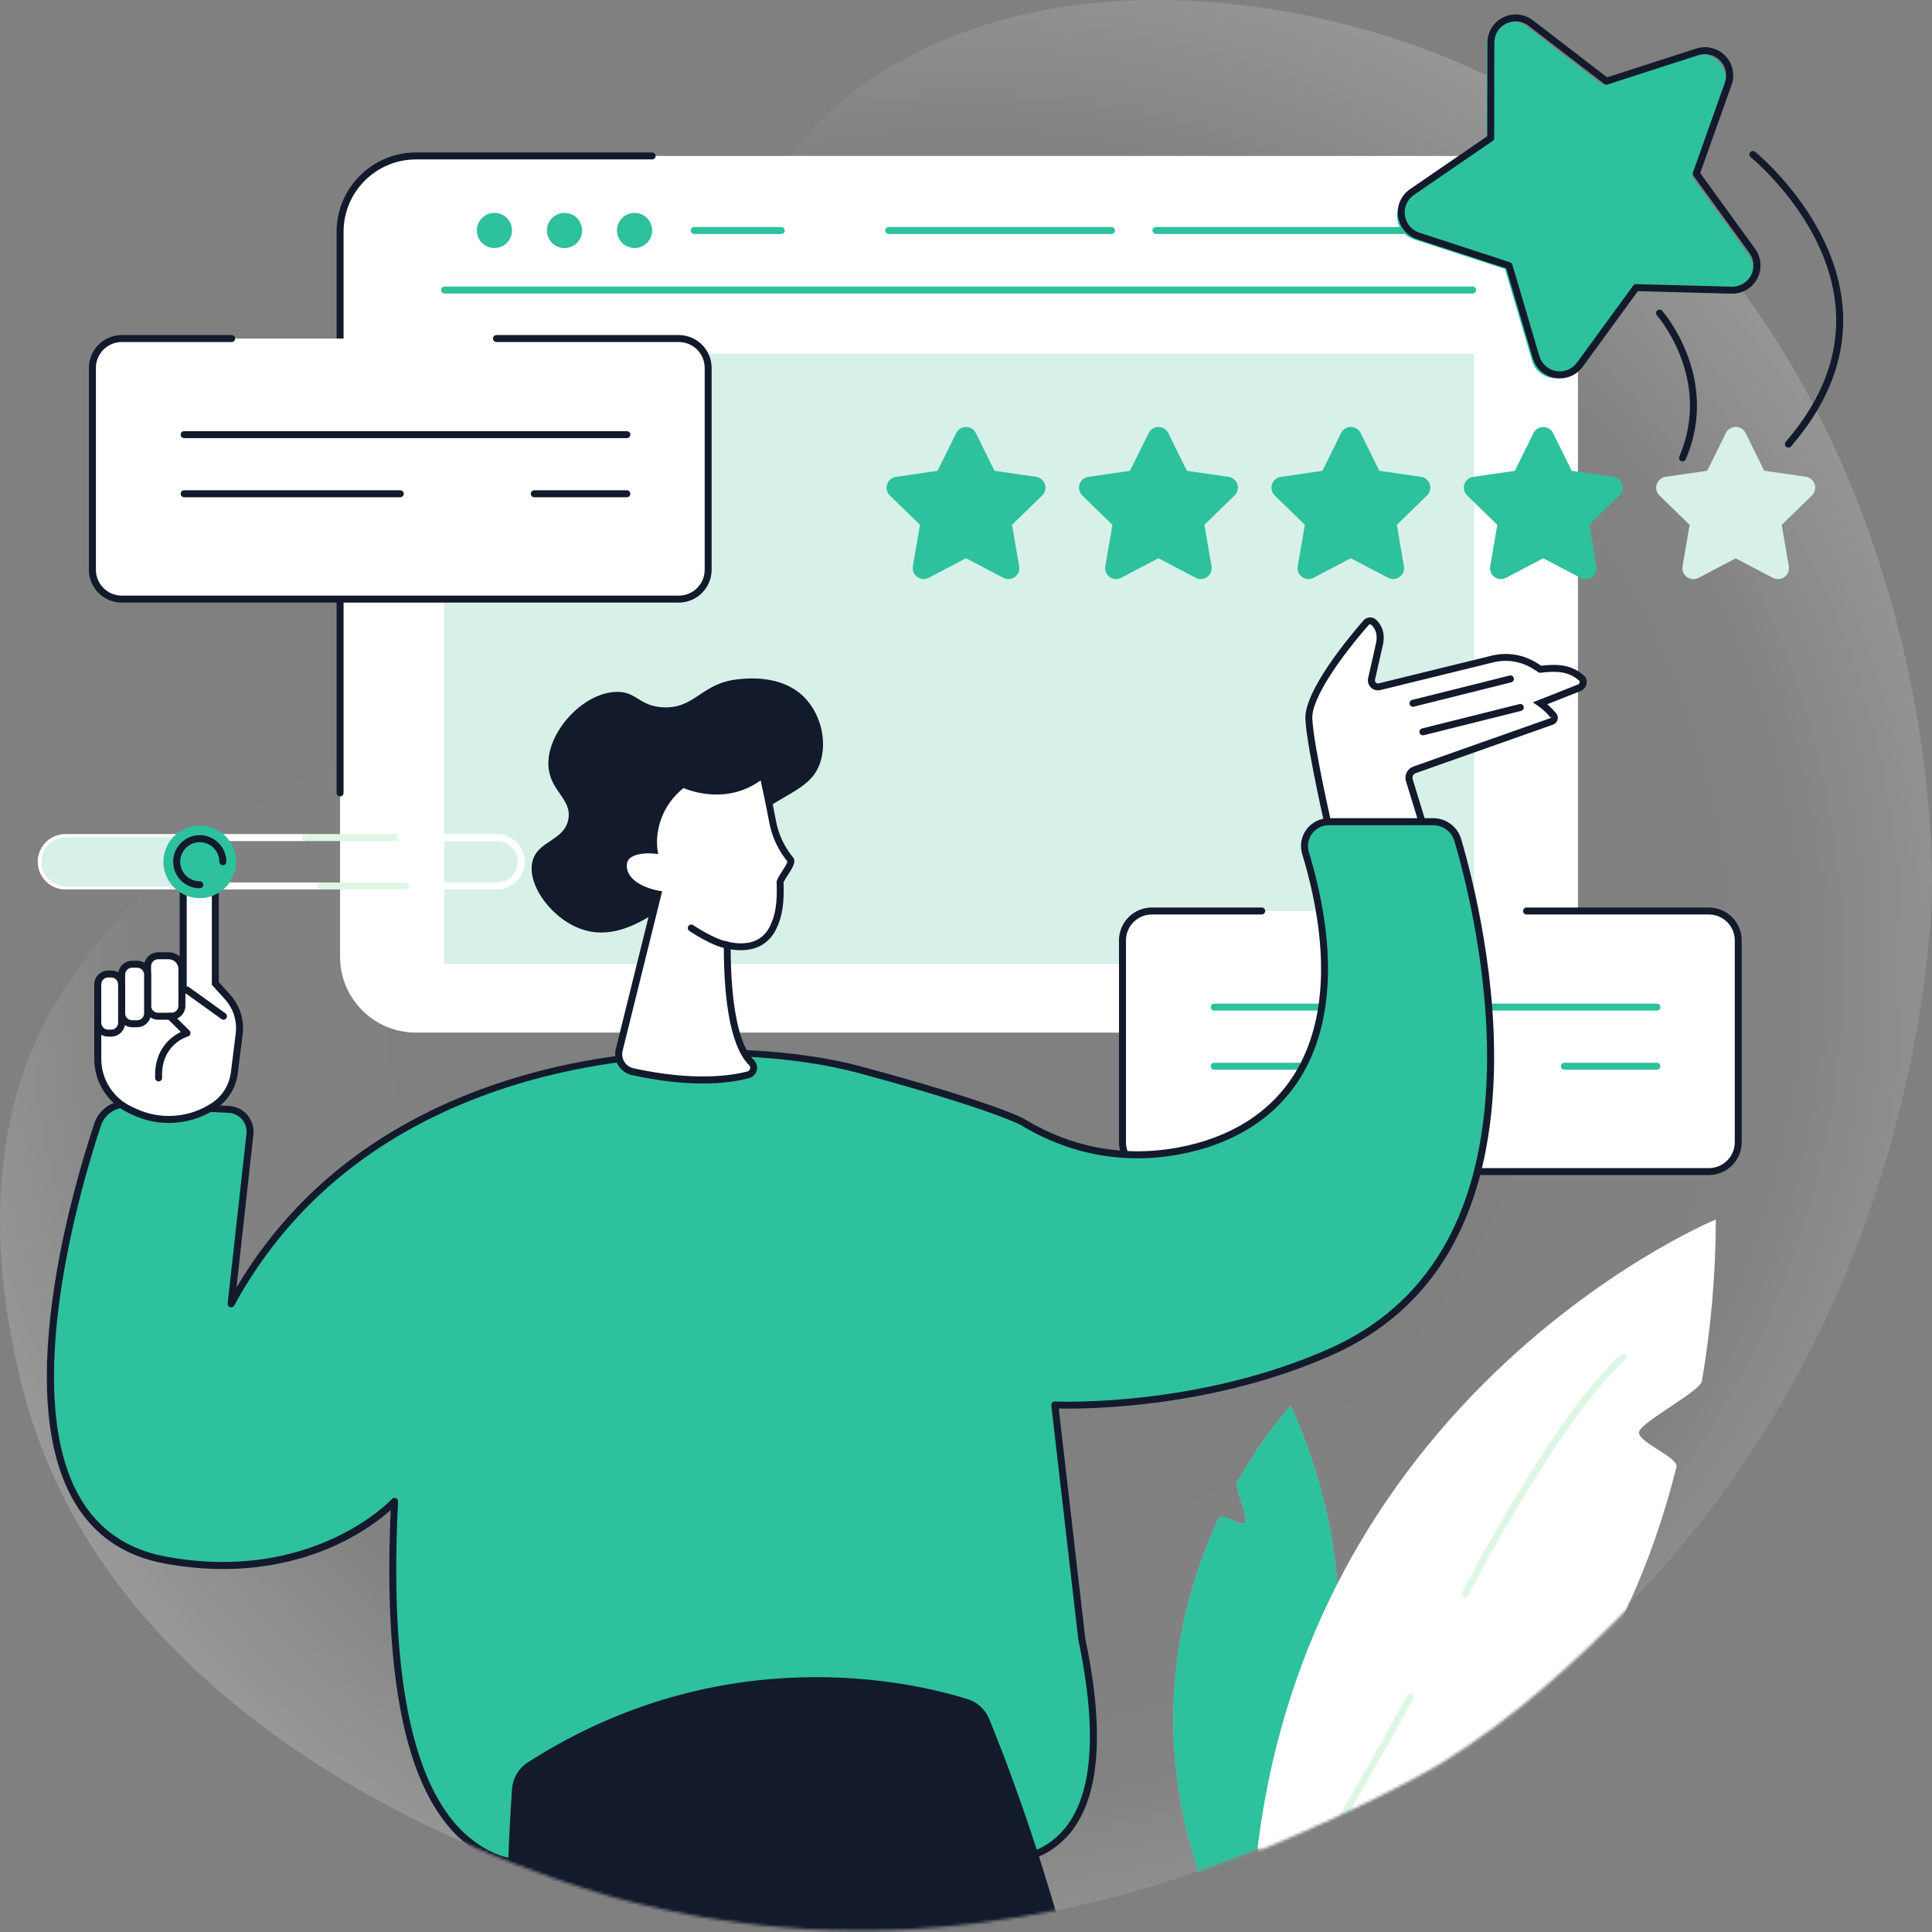
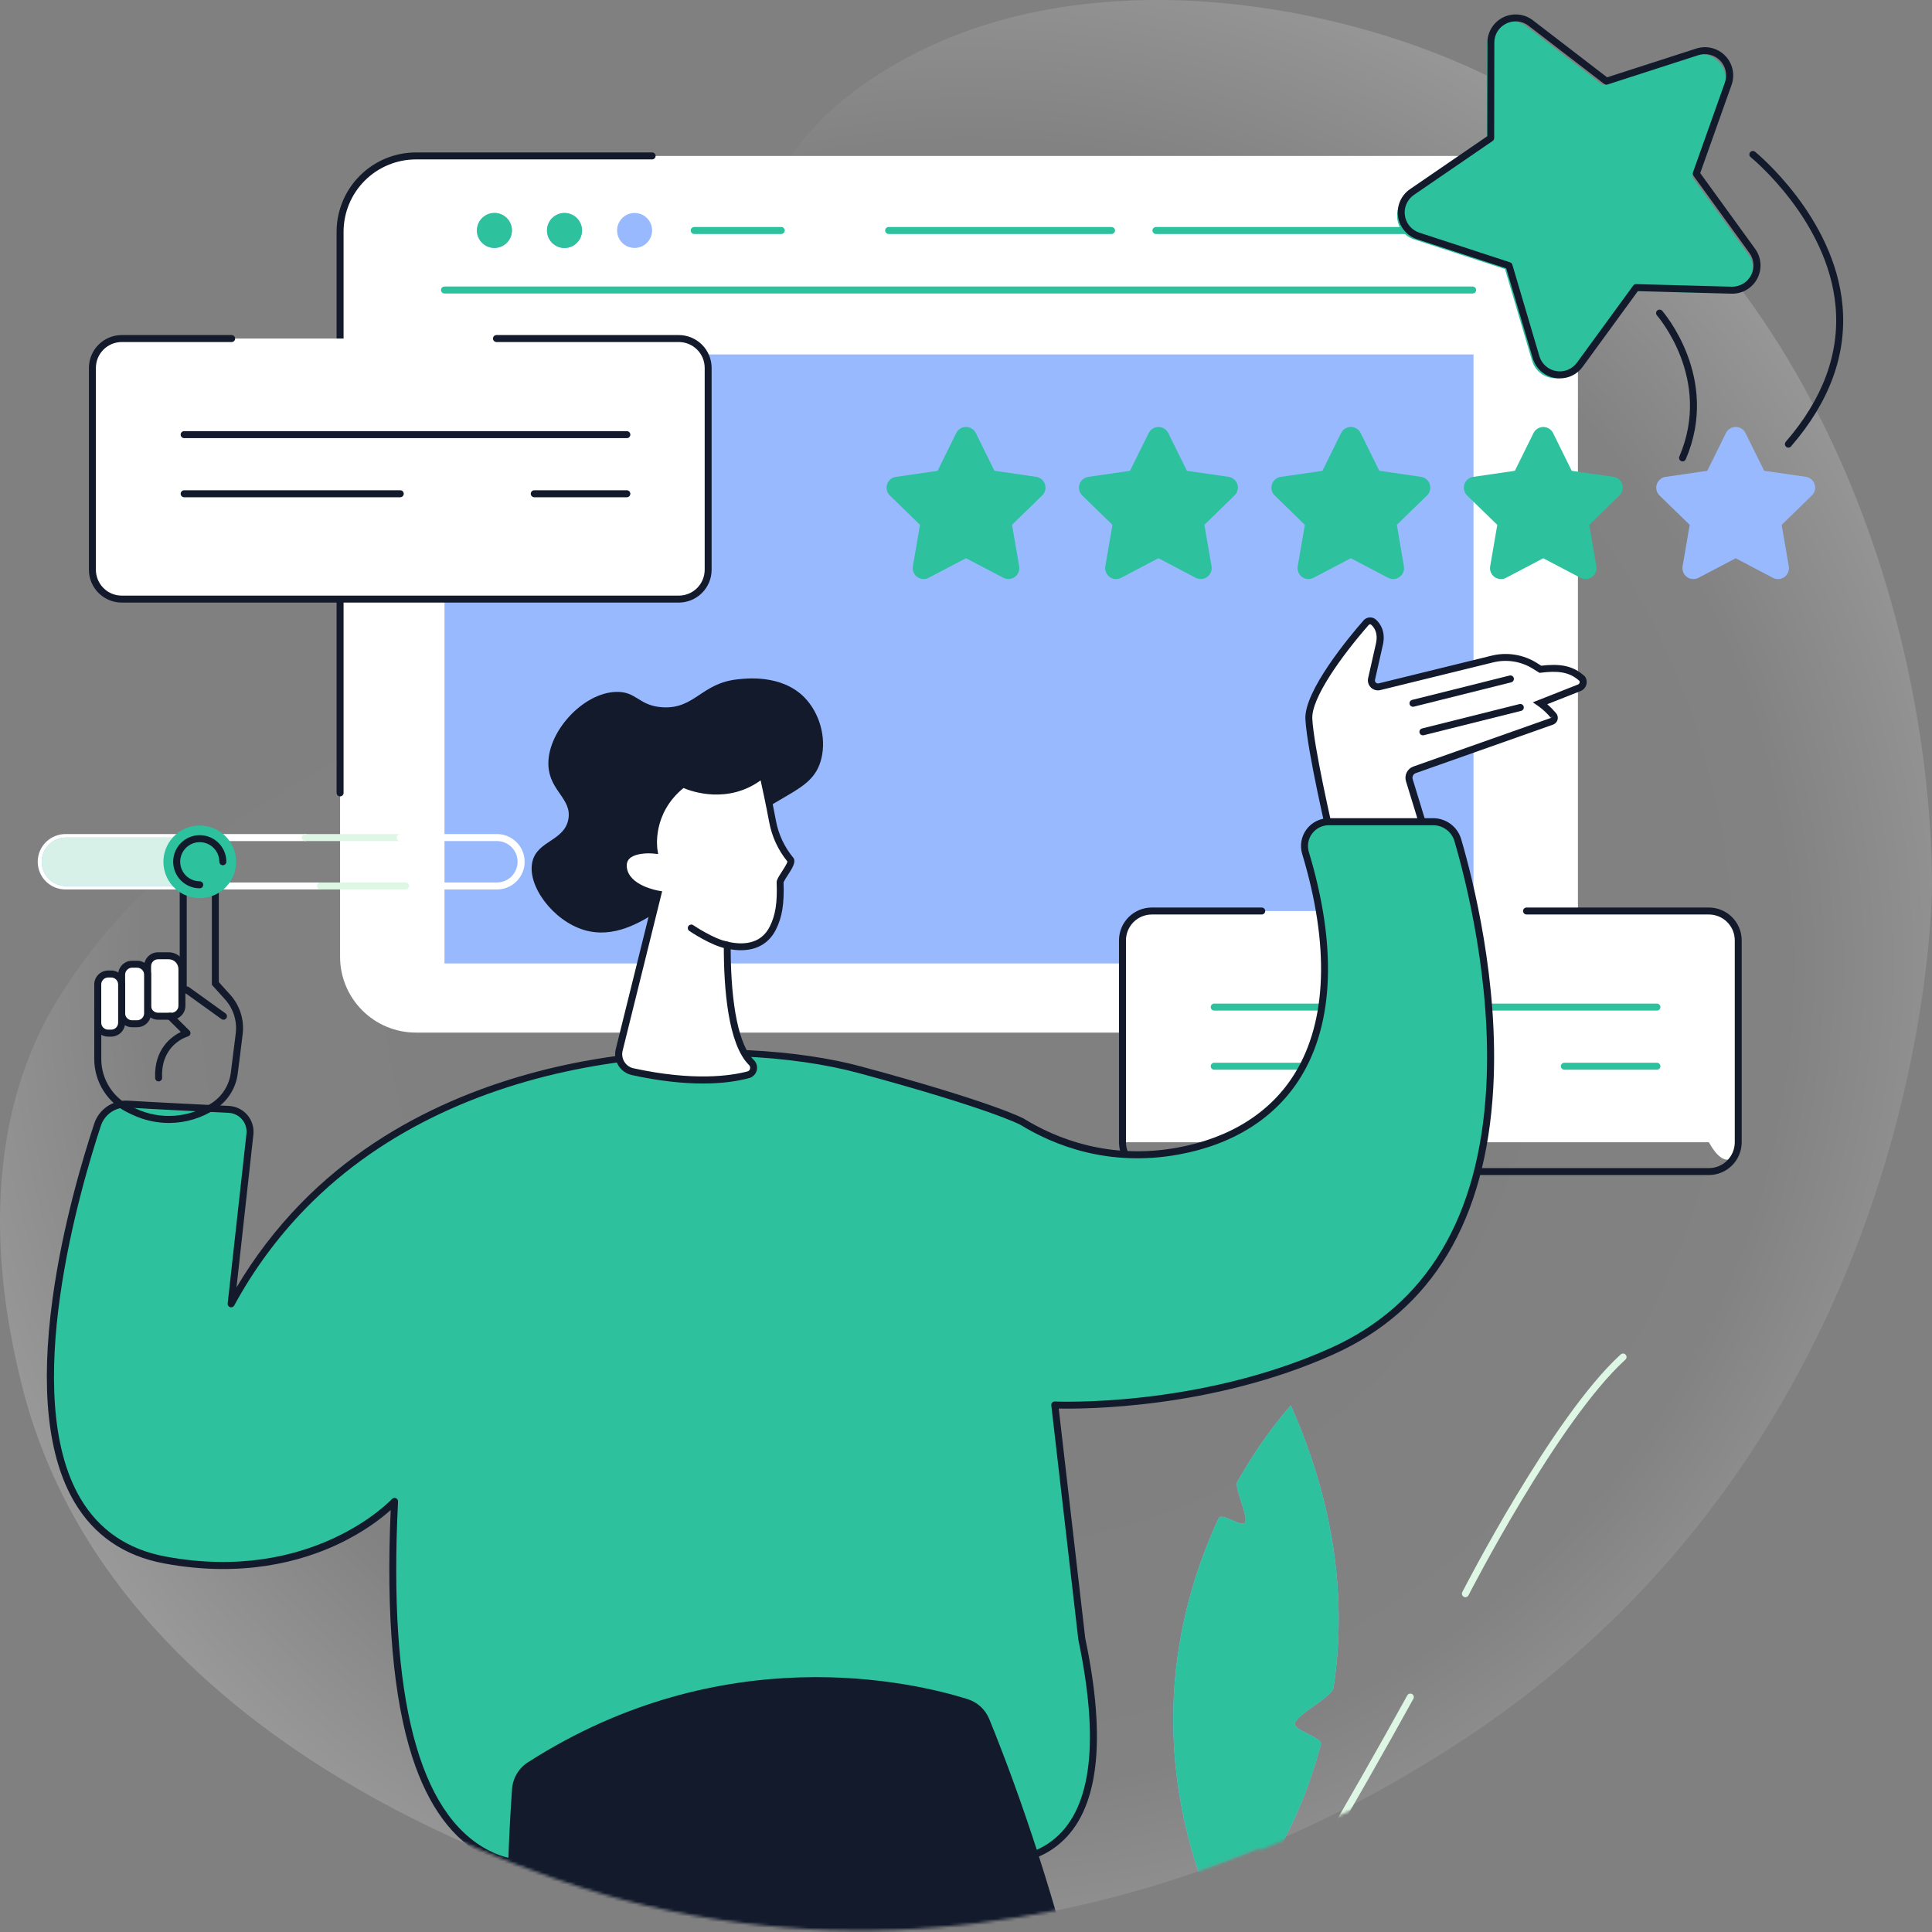
<svg xmlns="http://www.w3.org/2000/svg" width="669" height="669" viewBox="0 0 669 669" fill="none">
  <rect x="0" y="0" width="669" height="669" fill="#808080" stroke="none" />
  <path opacity="0.8" d="M669.006 305.722C668.411 211.4 625.082 75.141 507.971 22.947C452.47 -1.789 364.736 -14.599 302.187 27.061C243.781 65.96 269.092 111.219 204.643 188.913C130.444 278.387 70.753 266.304 20.994 344.461C-11.885 396.076 2.626 458.547 6.787 476.463C37.263 607.812 197.278 652.969 215.234 657.74C357.714 695.607 474.986 622.381 499.097 607.323C666.807 502.59 669.061 314.352 669.006 305.722Z" fill="url(#paint0_radial_3622_267)" />
  <path d="M520.129 53.994H144.027C129.52 53.994 117.76 65.745 117.76 80.241V331.312C117.76 345.808 129.52 357.559 144.027 357.559H520.129C534.636 357.559 546.397 345.808 546.397 331.312V80.241C546.397 65.745 534.636 53.994 520.129 53.994Z" fill="white" />
  <path d="M117.76 275.773C117.439 275.773 117.132 275.646 116.905 275.419C116.678 275.193 116.551 274.885 116.551 274.565V80.237C116.56 72.959 119.459 65.982 124.609 60.836C129.76 55.689 136.743 52.794 144.027 52.786H225.811C226.131 52.786 226.439 52.913 226.666 53.14C226.893 53.366 227.02 53.673 227.02 53.994C227.02 54.314 226.893 54.622 226.666 54.848C226.439 55.075 226.131 55.202 225.811 55.202H144.027C137.384 55.21 131.015 57.85 126.317 62.544C121.62 67.239 118.977 73.603 118.969 80.241V274.568C118.968 274.888 118.84 275.195 118.614 275.42C118.387 275.646 118.08 275.773 117.76 275.773Z" fill="#121A2C" />
  <path d="M509.937 101.633H153.917C153.597 101.633 153.289 101.506 153.062 101.279C152.835 101.052 152.708 100.745 152.708 100.425C152.708 100.104 152.835 99.797 153.062 99.57C153.289 99.344 153.597 99.216 153.917 99.216H509.937C510.258 99.216 510.565 99.344 510.792 99.57C511.019 99.797 511.146 100.104 511.146 100.425C511.146 100.745 511.019 101.052 510.792 101.279C510.565 101.506 510.258 101.633 509.937 101.633Z" fill="#2DC19D" />
  <path d="M177.273 79.799C177.273 80.999 176.917 82.171 176.25 83.168C175.583 84.166 174.635 84.943 173.526 85.402C172.417 85.86 171.197 85.98 170.02 85.746C168.842 85.512 167.761 84.934 166.913 84.086C166.064 83.237 165.487 82.156 165.253 80.98C165.019 79.804 165.14 78.584 165.6 77.476C166.06 76.368 166.838 75.422 167.836 74.756C168.835 74.09 170.008 73.735 171.209 73.736C172.005 73.736 172.794 73.893 173.53 74.198C174.266 74.502 174.935 74.949 175.498 75.512C176.061 76.075 176.508 76.744 176.812 77.479C177.117 78.215 177.274 79.003 177.273 79.799Z" fill="#99B9FF" />
  <path d="M177.273 79.799C177.273 80.999 176.917 82.171 176.25 83.168C175.583 84.166 174.635 84.943 173.526 85.402C172.417 85.86 171.197 85.98 170.02 85.746C168.842 85.512 167.761 84.934 166.913 84.086C166.064 83.237 165.487 82.156 165.253 80.98C165.019 79.804 165.14 78.584 165.6 77.476C166.06 76.368 166.838 75.422 167.836 74.756C168.835 74.09 170.008 73.735 171.209 73.736C172.005 73.736 172.794 73.893 173.53 74.198C174.266 74.502 174.935 74.949 175.498 75.512C176.061 76.075 176.508 76.744 176.812 77.479C177.117 78.215 177.274 79.003 177.273 79.799Z" fill="#2DC19D" />
  <path d="M195.473 85.877C198.825 85.877 201.542 83.163 201.542 79.814C201.542 76.465 198.825 73.751 195.473 73.751C192.122 73.751 189.405 76.465 189.405 79.814C189.405 83.163 192.122 85.877 195.473 85.877Z" fill="#99B9FF" />
  <path d="M195.473 85.877C198.825 85.877 201.542 83.163 201.542 79.814C201.542 76.465 198.825 73.751 195.473 73.751C192.122 73.751 189.405 76.465 189.405 79.814C189.405 83.163 192.122 85.877 195.473 85.877Z" fill="#2DC19D" />
  <path d="M225.807 79.799C225.807 80.999 225.451 82.171 224.784 83.168C224.117 84.166 223.169 84.943 222.06 85.402C220.951 85.86 219.731 85.98 218.554 85.746C217.377 85.512 216.295 84.934 215.447 84.086C214.598 83.237 214.021 82.156 213.787 80.98C213.553 79.804 213.674 78.584 214.134 77.476C214.594 76.368 215.372 75.422 216.37 74.756C217.369 74.09 218.542 73.735 219.743 73.736C220.539 73.736 221.328 73.893 222.064 74.198C222.8 74.502 223.469 74.949 224.032 75.512C224.595 76.075 225.042 76.744 225.347 77.479C225.651 78.215 225.808 79.003 225.807 79.799Z" fill="#99B9FF" />
-   <path d="M225.807 79.799C225.807 80.999 225.451 82.171 224.784 83.168C224.117 84.166 223.169 84.943 222.06 85.402C220.951 85.86 219.731 85.98 218.554 85.746C217.377 85.512 216.295 84.934 215.447 84.086C214.598 83.237 214.021 82.156 213.787 80.98C213.553 79.804 213.674 78.584 214.134 77.476C214.594 76.368 215.372 75.422 216.37 74.756C217.369 74.09 218.542 73.735 219.743 73.736C220.539 73.736 221.328 73.893 222.064 74.198C222.8 74.502 223.469 74.949 224.032 75.512C224.595 76.075 225.042 76.744 225.347 77.479C225.651 78.215 225.808 79.003 225.807 79.799Z" fill="#2DC19D" />
  <path d="M510.241 81.023H400.276C399.955 81.023 399.647 80.895 399.421 80.669C399.194 80.442 399.066 80.135 399.066 79.814C399.066 79.494 399.194 79.186 399.421 78.96C399.647 78.733 399.955 78.606 400.276 78.606H510.241C510.561 78.606 510.869 78.733 511.096 78.96C511.323 79.186 511.45 79.494 511.45 79.814C511.45 80.135 511.323 80.442 511.096 80.669C510.869 80.895 510.561 81.023 510.241 81.023Z" fill="#2DC19D" />
  <path d="M384.891 81.023H307.711C307.391 81.023 307.083 80.895 306.856 80.669C306.629 80.442 306.502 80.135 306.502 79.814C306.502 79.494 306.629 79.186 306.856 78.96C307.083 78.733 307.391 78.606 307.711 78.606H384.891C385.212 78.606 385.52 78.733 385.746 78.96C385.973 79.186 386.101 79.494 386.101 79.814C386.101 80.135 385.973 80.442 385.746 80.669C385.52 80.895 385.212 81.023 384.891 81.023Z" fill="#2DC19D" />
  <path d="M270.502 81.023H240.388C240.067 81.023 239.76 80.895 239.533 80.669C239.306 80.442 239.179 80.135 239.179 79.814C239.179 79.494 239.306 79.186 239.533 78.96C239.76 78.733 240.067 78.606 240.388 78.606H270.521C270.841 78.606 271.149 78.733 271.376 78.96C271.602 79.186 271.73 79.494 271.73 79.814C271.73 80.135 271.602 80.442 271.376 80.669C271.149 80.895 270.841 81.023 270.521 81.023H270.502Z" fill="#2DC19D" />
  <path d="M510.24 122.729H153.917V333.615H510.24V122.729Z" fill="#99B9FF" />
-   <path d="M510.24 122.729H153.917V333.615H510.24V122.729Z" fill="#D7F1E9" />
-   <path d="M591.728 315.458H398.851C393.236 315.458 388.684 320.006 388.684 325.617V395.531C388.684 401.142 393.236 405.691 398.851 405.691H591.728C597.343 405.691 601.895 401.142 601.895 395.531V325.617C601.895 320.006 597.343 315.458 591.728 315.458Z" fill="white" />
+   <path d="M591.728 315.458H398.851C393.236 315.458 388.684 320.006 388.684 325.617V395.531H591.728C597.343 405.691 601.895 401.142 601.895 395.531V325.617C601.895 320.006 597.343 315.458 591.728 315.458Z" fill="white" />
  <path d="M591.727 406.885H398.85C395.834 406.881 392.943 405.682 390.81 403.551C388.677 401.42 387.477 398.531 387.474 395.517V325.617C387.477 322.603 388.677 319.714 390.81 317.583C392.943 315.452 395.834 314.253 398.85 314.25H436.899C437.22 314.25 437.528 314.377 437.754 314.603C437.981 314.83 438.109 315.137 438.109 315.458C438.109 315.778 437.981 316.086 437.754 316.312C437.528 316.539 437.22 316.666 436.899 316.666H398.85C396.475 316.669 394.198 317.613 392.519 319.291C390.84 320.969 389.895 323.244 389.892 325.617V395.532C389.895 397.905 390.84 400.18 392.519 401.858C394.198 403.536 396.475 404.48 398.85 404.483H591.745C594.121 404.481 596.398 403.537 598.078 401.859C599.757 400.181 600.702 397.905 600.703 395.532V325.617C600.702 323.244 599.757 320.968 598.078 319.29C596.398 317.612 594.121 316.668 591.745 316.666H528.605C528.284 316.666 527.977 316.539 527.75 316.312C527.523 316.086 527.396 315.778 527.396 315.458C527.396 315.137 527.523 314.83 527.75 314.603C527.977 314.377 528.284 314.25 528.605 314.25H591.727C594.743 314.253 597.635 315.452 599.767 317.583C601.9 319.714 603.1 322.603 603.104 325.617V395.532C603.096 398.543 601.894 401.428 599.762 403.556C597.63 405.684 594.741 406.881 591.727 406.885Z" fill="#121A2C" />
  <path d="M573.746 349.937H420.456C420.136 349.937 419.828 349.809 419.601 349.583C419.374 349.356 419.247 349.049 419.247 348.728C419.247 348.408 419.374 348.101 419.601 347.874C419.828 347.647 420.136 347.52 420.456 347.52H573.746C574.067 347.52 574.374 347.647 574.601 347.874C574.828 348.101 574.955 348.408 574.955 348.728C574.955 349.049 574.828 349.356 574.601 349.583C574.374 349.809 574.067 349.937 573.746 349.937Z" fill="#2DC19D" />
  <path d="M573.746 370.416H541.696C541.375 370.416 541.067 370.289 540.841 370.062C540.614 369.836 540.486 369.528 540.486 369.208C540.486 368.887 540.614 368.58 540.841 368.353C541.067 368.127 541.375 368 541.696 368H573.746C574.067 368 574.374 368.127 574.601 368.353C574.828 368.58 574.955 368.887 574.955 369.208C574.955 369.528 574.828 369.836 574.601 370.062C574.374 370.289 574.067 370.416 573.746 370.416Z" fill="#2DC19D" />
  <path d="M495.291 370.416H420.456C420.136 370.416 419.828 370.289 419.601 370.062C419.374 369.836 419.247 369.528 419.247 369.208C419.247 368.887 419.374 368.58 419.601 368.353C419.828 368.127 420.136 368 420.456 368H495.291C495.612 368 495.919 368.127 496.146 368.353C496.373 368.58 496.5 368.887 496.5 369.208C496.5 369.528 496.373 369.836 496.146 370.062C495.919 370.289 495.612 370.416 495.291 370.416Z" fill="#2DC19D" />
  <path d="M235.039 117.228H42.162C36.547 117.228 31.995 121.777 31.995 127.387V197.302C31.995 202.913 36.547 207.461 42.162 207.461H235.039C240.655 207.461 245.207 202.913 245.207 197.302V127.387C245.207 121.777 240.655 117.228 235.039 117.228Z" fill="white" />
  <path d="M235.039 208.662H42.162C39.146 208.658 36.254 207.459 34.121 205.328C31.989 203.197 30.789 200.308 30.785 197.294V127.387C30.789 124.373 31.989 121.484 34.121 119.353C36.254 117.222 39.146 116.023 42.162 116.02H80.211C80.532 116.02 80.839 116.147 81.066 116.373C81.293 116.6 81.42 116.907 81.42 117.228C81.42 117.548 81.293 117.856 81.066 118.082C80.839 118.309 80.532 118.436 80.211 118.436H42.162C39.787 118.439 37.51 119.383 35.831 121.061C34.151 122.739 33.207 125.014 33.204 127.387V197.298C33.207 199.671 34.151 201.946 35.831 203.624C37.51 205.302 39.787 206.246 42.162 206.249H235.057C237.432 206.246 239.709 205.302 241.388 203.624C243.067 201.946 244.012 199.671 244.015 197.298V127.387C244.012 125.014 243.067 122.739 241.388 121.061C239.709 119.383 237.432 118.439 235.057 118.436H171.917C171.596 118.436 171.288 118.309 171.062 118.082C170.835 117.856 170.707 117.548 170.707 117.228C170.707 116.907 170.835 116.6 171.062 116.373C171.288 116.147 171.596 116.02 171.917 116.02H235.039C238.055 116.023 240.946 117.222 243.079 119.353C245.212 121.484 246.411 124.373 246.415 127.387V197.298C246.41 200.311 245.21 203.199 243.078 205.33C240.945 207.46 238.054 208.658 235.039 208.662Z" fill="#121A2C" />
  <path d="M217.058 151.714H63.768C63.447 151.714 63.14 151.587 62.913 151.361C62.686 151.134 62.559 150.827 62.559 150.506C62.559 150.186 62.686 149.878 62.913 149.652C63.14 149.425 63.447 149.298 63.768 149.298H217.058C217.378 149.298 217.686 149.425 217.913 149.652C218.139 149.878 218.267 150.186 218.267 150.506C218.267 150.827 218.139 151.134 217.913 151.361C217.686 151.587 217.378 151.714 217.058 151.714Z" fill="#121A2C" />
  <path d="M217.057 172.183H185.003C184.682 172.183 184.375 172.055 184.148 171.829C183.921 171.602 183.794 171.295 183.794 170.974C183.794 170.654 183.921 170.347 184.148 170.12C184.375 169.893 184.682 169.766 185.003 169.766H217.057C217.378 169.766 217.686 169.893 217.913 170.12C218.139 170.347 218.267 170.654 218.267 170.974C218.267 171.295 218.139 171.602 217.913 171.829C217.686 172.055 217.378 172.183 217.057 172.183Z" fill="#121A2C" />
  <path d="M138.599 172.183H63.768C63.447 172.183 63.14 172.055 62.913 171.829C62.686 171.602 62.559 171.295 62.559 170.974C62.559 170.654 62.686 170.347 62.913 170.12C63.14 169.893 63.447 169.766 63.768 169.766H138.599C138.92 169.766 139.227 169.893 139.454 170.12C139.681 170.347 139.808 170.654 139.808 170.974C139.808 171.295 139.681 171.602 139.454 171.829C139.227 172.055 138.92 172.183 138.599 172.183Z" fill="#121A2C" />
  <path d="M358.785 165.112L344.354 163.016L337.899 149.948C337.586 149.316 337.103 148.784 336.503 148.412C335.904 148.04 335.212 147.843 334.507 147.843C333.801 147.843 333.11 148.04 332.51 148.412C331.911 148.784 331.428 149.316 331.115 149.948L324.659 163.031L310.229 165.126C309.531 165.229 308.875 165.524 308.336 165.978C307.797 166.433 307.396 167.029 307.178 167.699C306.959 168.37 306.933 169.088 307.102 169.772C307.27 170.457 307.627 171.081 308.132 171.573L318.569 181.729L316.103 196.094C315.985 196.788 316.063 197.501 316.329 198.153C316.594 198.805 317.037 199.37 317.607 199.784C318.176 200.198 318.851 200.445 319.553 200.496C320.256 200.548 320.959 200.403 321.583 200.076L334.49 193.297L347.43 200.076C348.055 200.403 348.758 200.548 349.46 200.496C350.163 200.445 350.837 200.198 351.407 199.784C351.977 199.37 352.42 198.805 352.685 198.153C352.951 197.501 353.029 196.788 352.91 196.094L350.444 181.729L360.889 171.559C361.394 171.065 361.751 170.441 361.919 169.756C362.087 169.071 362.06 168.353 361.841 167.682C361.622 167.011 361.22 166.415 360.68 165.961C360.14 165.507 359.484 165.213 358.785 165.112Z" fill="#2DC19D" />
  <path d="M425.417 165.112L410.997 163.031L404.546 149.962C404.233 149.33 403.749 148.799 403.15 148.427C402.551 148.055 401.859 147.858 401.154 147.858C400.448 147.858 399.757 148.055 399.157 148.427C398.558 148.799 398.074 149.33 397.761 149.962L391.291 163.031L376.861 165.126C376.162 165.227 375.505 165.522 374.965 165.976C374.425 166.431 374.024 167.027 373.805 167.698C373.587 168.369 373.561 169.088 373.731 169.772C373.9 170.457 374.258 171.081 374.764 171.573L385.205 181.744L382.739 196.108C382.622 196.802 382.701 197.514 382.967 198.166C383.233 198.817 383.676 199.381 384.245 199.795C384.814 200.209 385.488 200.456 386.19 200.508C386.892 200.56 387.595 200.416 388.219 200.091L401.133 193.297L414.041 200.076C414.665 200.401 415.368 200.546 416.07 200.493C416.772 200.441 417.445 200.194 418.015 199.78C418.584 199.367 419.026 198.802 419.293 198.151C419.559 197.5 419.638 196.787 419.521 196.094L417.055 181.729L427.496 171.559C428.001 171.068 428.36 170.445 428.53 169.762C428.7 169.078 428.676 168.361 428.46 167.69C428.244 167.02 427.844 166.423 427.306 165.967C426.769 165.512 426.114 165.215 425.417 165.112Z" fill="#2DC19D" />
  <path d="M492.047 165.112L477.616 163.016L471.161 149.948C470.848 149.316 470.364 148.784 469.765 148.412C469.166 148.04 468.474 147.843 467.769 147.843C467.063 147.843 466.372 148.04 465.772 148.412C465.173 148.784 464.689 149.316 464.376 149.948L457.925 163.031L443.49 165.126C442.792 165.229 442.137 165.524 441.598 165.978C441.059 166.433 440.657 167.029 440.439 167.699C440.221 168.37 440.195 169.088 440.364 169.772C440.532 170.457 440.889 171.081 441.393 171.573L451.838 181.744L449.358 196.094C449.239 196.788 449.317 197.501 449.583 198.153C449.849 198.805 450.291 199.37 450.861 199.784C451.431 200.198 452.105 200.445 452.808 200.496C453.51 200.548 454.213 200.403 454.838 200.076L467.748 193.297L480.656 200.076C481.28 200.403 481.983 200.548 482.686 200.496C483.388 200.445 484.063 200.198 484.632 199.784C485.202 199.37 485.645 198.805 485.91 198.153C486.176 197.501 486.254 196.788 486.136 196.094L483.699 181.729L494.14 171.559C494.646 171.067 495.004 170.443 495.173 169.759C495.343 169.074 495.317 168.356 495.1 167.685C494.882 167.014 494.48 166.417 493.941 165.963C493.401 165.508 492.745 165.213 492.047 165.112Z" fill="#2DC19D" />
  <path d="M558.68 165.112L544.245 163.031L537.793 149.962C537.481 149.33 536.997 148.799 536.398 148.427C535.798 148.055 535.107 147.858 534.401 147.858C533.696 147.858 533.004 148.055 532.405 148.427C531.806 148.799 531.322 149.33 531.009 149.962L524.554 163.031L510.123 165.126C509.425 165.229 508.77 165.524 508.23 165.978C507.691 166.433 507.29 167.029 507.072 167.699C506.854 168.37 506.828 169.088 506.996 169.772C507.165 170.457 507.522 171.081 508.026 171.573L518.471 181.744L516.005 196.108C515.887 196.802 515.965 197.515 516.23 198.168C516.496 198.82 516.939 199.384 517.508 199.799C518.078 200.213 518.752 200.459 519.455 200.511C520.158 200.563 520.861 200.417 521.485 200.091L534.392 193.312L547.303 200.091C547.927 200.417 548.63 200.563 549.333 200.511C550.036 200.459 550.71 200.213 551.28 199.799C551.849 199.384 552.292 198.82 552.558 198.168C552.823 197.515 552.901 196.802 552.783 196.108L550.317 181.744L560.784 171.559C561.289 171.065 561.645 170.441 561.813 169.756C561.982 169.071 561.955 168.353 561.736 167.682C561.517 167.011 561.115 166.415 560.575 165.961C560.035 165.507 559.378 165.213 558.68 165.112Z" fill="#2DC19D" />
  <path d="M625.309 165.112L610.878 163.017L604.427 149.948C604.113 149.316 603.629 148.784 603.03 148.413C602.43 148.041 601.738 147.844 601.033 147.844C600.327 147.844 599.635 148.041 599.036 148.413C598.436 148.784 597.952 149.316 597.639 149.948L591.187 163.031L576.756 165.126C576.058 165.227 575.401 165.522 574.861 165.976C574.321 166.431 573.919 167.027 573.701 167.698C573.483 168.369 573.457 169.088 573.626 169.772C573.795 170.457 574.153 171.081 574.659 171.573L585.101 181.744L582.635 196.108C582.518 196.802 582.597 197.514 582.863 198.166C583.129 198.817 583.571 199.381 584.141 199.795C584.71 200.209 585.383 200.456 586.085 200.508C586.787 200.56 587.49 200.416 588.115 200.091L601.022 193.312L613.929 200.091C614.553 200.416 615.256 200.56 615.958 200.508C616.66 200.456 617.334 200.209 617.903 199.795C618.472 199.381 618.915 198.817 619.181 198.166C619.447 197.514 619.526 196.802 619.409 196.108L616.943 181.744L627.384 171.573C627.894 171.083 628.256 170.46 628.429 169.775C628.602 169.089 628.579 168.369 628.363 167.696C628.147 167.023 627.746 166.424 627.206 165.967C626.666 165.51 626.009 165.214 625.309 165.112Z" fill="#99B9FF" />
-   <path d="M625.309 165.112L610.878 163.017L604.427 149.948C604.113 149.316 603.629 148.784 603.03 148.413C602.43 148.041 601.738 147.844 601.033 147.844C600.327 147.844 599.635 148.041 599.036 148.413C598.436 148.784 597.952 149.316 597.639 149.948L591.187 163.031L576.756 165.126C576.058 165.227 575.401 165.522 574.861 165.976C574.321 166.431 573.919 167.027 573.701 167.698C573.483 168.369 573.457 169.088 573.626 169.772C573.795 170.457 574.153 171.081 574.659 171.573L585.101 181.744L582.635 196.108C582.518 196.802 582.597 197.514 582.863 198.166C583.129 198.817 583.571 199.381 584.141 199.795C584.71 200.209 585.383 200.456 586.085 200.508C586.787 200.56 587.49 200.416 588.115 200.091L601.022 193.312L613.929 200.091C614.553 200.416 615.256 200.56 615.958 200.508C616.66 200.456 617.334 200.209 617.903 199.795C618.472 199.381 618.915 198.817 619.181 198.166C619.447 197.514 619.526 196.802 619.409 196.108L616.943 181.744L627.384 171.573C627.894 171.083 628.256 170.46 628.429 169.775C628.602 169.089 628.579 168.369 628.363 167.696C628.147 167.023 627.746 166.424 627.206 165.967C626.666 165.51 626.009 165.214 625.309 165.112Z" fill="#D7F1E9" />
  <path d="M586.31 19.157L554.84 29.32L528.635 9.177C522.998 4.847 514.84 8.855 514.829 15.959L514.778 49.004L487.506 67.694C481.642 71.71 482.935 80.705 489.698 82.909L521.135 93.171L530.498 124.865C532.511 131.677 541.458 133.228 545.656 127.486L565.135 100.782L598.194 101.68C605.3 101.874 609.545 93.839 605.377 88.086L585.977 61.32L597.047 30.182C599.411 23.487 593.076 16.974 586.31 19.157Z" fill="#2DC19D" />
  <path d="M540.154 131.024C539.585 131.024 539.017 130.976 538.456 130.878C536.654 130.572 534.975 129.766 533.61 128.551C532.246 127.336 531.251 125.762 530.74 124.008L521.559 92.924L490.743 82.863C489.008 82.295 487.467 81.254 486.293 79.857C485.119 78.46 484.359 76.763 484.099 74.957C483.84 73.151 484.091 71.309 484.824 69.638C485.557 67.967 486.743 66.534 488.248 65.501L514.998 47.169L515.049 14.759C515.052 12.935 515.567 11.149 516.533 9.601C517.5 8.054 518.88 6.808 520.519 6.003C522.157 5.198 523.988 4.868 525.804 5.048C527.621 5.228 529.351 5.913 530.798 7.024L556.503 26.777L587.366 16.811C589.104 16.25 590.964 16.186 592.736 16.627C594.508 17.067 596.122 17.994 597.395 19.302C598.667 20.611 599.548 22.25 599.937 24.032C600.326 25.815 600.209 27.671 599.598 29.391L588.74 59.931L607.763 86.182C608.833 87.659 609.469 89.407 609.598 91.227C609.726 93.047 609.343 94.867 608.491 96.48C607.639 98.094 606.352 99.437 604.776 100.358C603.2 101.279 601.397 101.742 599.572 101.693L567.149 100.813L548.042 127.002C547.14 128.249 545.955 129.264 544.584 129.964C543.212 130.663 541.694 131.027 540.154 131.024ZM524.847 7.389C523.706 7.392 522.58 7.658 521.559 8.167C520.316 8.761 519.269 9.697 518.541 10.866C517.813 12.034 517.434 13.387 517.449 14.763L517.394 47.807C517.394 48.004 517.347 48.197 517.256 48.37C517.165 48.544 517.033 48.693 516.872 48.804L489.596 67.495C488.463 68.272 487.57 69.351 487.018 70.609C486.466 71.867 486.277 73.254 486.473 74.613C486.669 75.973 487.241 77.25 488.126 78.302C489.01 79.353 490.171 80.137 491.477 80.564L522.896 90.825C523.082 90.887 523.25 90.992 523.386 91.133C523.522 91.273 523.622 91.445 523.678 91.632L533.041 123.326C533.431 124.643 534.181 125.825 535.208 126.738C536.235 127.652 537.497 128.26 538.851 128.494C540.206 128.729 541.599 128.58 542.873 128.064C544.147 127.549 545.252 126.688 546.062 125.578L565.545 98.874C565.659 98.715 565.811 98.587 565.987 98.501C566.163 98.415 566.357 98.374 566.553 98.382L599.612 99.276H599.828C601.184 99.273 602.514 98.896 603.669 98.186C604.825 97.476 605.762 96.461 606.378 95.253C606.993 94.045 607.263 92.691 607.157 91.34C607.051 89.988 606.575 88.692 605.779 87.594L586.383 60.829C586.269 60.67 586.194 60.486 586.166 60.292C586.138 60.098 586.157 59.9 586.223 59.715L597.292 28.577C597.752 27.282 597.84 25.885 597.547 24.543C597.254 23.201 596.591 21.967 595.632 20.982C594.674 19.997 593.459 19.299 592.125 18.968C590.791 18.637 589.39 18.685 588.082 19.107L556.616 29.27C556.431 29.327 556.235 29.339 556.045 29.305C555.854 29.272 555.675 29.193 555.52 29.077L529.308 8.922C528.031 7.933 526.463 7.393 524.847 7.389Z" fill="#121A2C" />
  <path d="M619.259 155C619.028 154.998 618.802 154.931 618.608 154.805C618.414 154.679 618.26 154.501 618.164 154.291C618.068 154.08 618.034 153.847 618.066 153.618C618.098 153.389 618.195 153.175 618.346 152.999C631.26 138.09 637.066 122.284 635.604 106.017C632.919 76.233 606.513 54.673 606.246 54.457C606.115 54.361 606.005 54.238 605.922 54.098C605.839 53.957 605.786 53.802 605.765 53.64C605.744 53.478 605.756 53.314 605.8 53.157C605.845 53 605.92 52.854 606.023 52.727C606.125 52.6 606.252 52.495 606.396 52.419C606.54 52.342 606.698 52.295 606.86 52.281C607.023 52.267 607.187 52.286 607.342 52.337C607.497 52.388 607.64 52.47 607.762 52.577C608.036 52.797 635.224 74.966 638.008 105.784C639.542 122.736 633.54 139.153 620.176 154.58C620.063 154.712 619.922 154.817 619.764 154.89C619.605 154.962 619.433 155 619.259 155Z" fill="#121A2C" />
  <path d="M582.623 159.767C582.46 159.766 582.299 159.733 582.148 159.669C581.854 159.542 581.622 159.303 581.502 159.006C581.383 158.708 581.387 158.376 581.513 158.081C593.006 131.286 573.954 109.445 573.76 109.226C573.655 109.108 573.573 108.97 573.521 108.82C573.468 108.67 573.446 108.511 573.455 108.353C573.464 108.194 573.504 108.039 573.573 107.896C573.642 107.753 573.739 107.625 573.857 107.519C573.976 107.414 574.114 107.332 574.264 107.28C574.414 107.228 574.573 107.205 574.731 107.214C574.89 107.223 575.045 107.263 575.188 107.332C575.331 107.401 575.459 107.498 575.565 107.616C575.766 107.846 595.845 130.8 583.738 159.033C583.644 159.252 583.489 159.437 583.291 159.568C583.093 159.698 582.861 159.768 582.623 159.767Z" fill="#121A2C" />
  <mask id="mask0_3622_267" style="mask-type:luminance" maskUnits="userSpaceOnUse" x="0" y="0" width="670" height="669">
    <path d="M669.006 305.722C668.411 211.4 625.082 75.141 507.971 22.947C452.47 -1.789 364.736 -14.599 302.187 27.061C243.781 65.96 269.092 111.219 204.643 188.913C130.444 278.387 70.753 266.304 20.994 344.461C-11.885 396.075 2.626 458.546 6.787 476.463C37.263 607.812 197.278 652.969 215.234 657.74C303.824 681.286 382.67 661.876 435.435 640.217C435.943 640.009 436.41 640.652 436.896 640.444C468.209 627.528 491.104 615.496 500.099 609.889C525.007 594.334 545.86 575.096 563.98 556.657C564.218 556.417 563.875 555.526 564.112 555.285C667.432 450.012 669.05 313.067 669.006 305.722Z" fill="white" />
  </mask>
  <g mask="url(#mask0_3622_267)">
    <path d="M77.391 479.53H77.271C77.112 479.515 76.957 479.47 76.816 479.396C76.674 479.321 76.549 479.22 76.447 479.097C76.345 478.974 76.269 478.832 76.222 478.68C76.175 478.527 76.159 478.367 76.175 478.208L78.816 451.381C78.848 451.062 79.005 450.768 79.253 450.565C79.501 450.361 79.819 450.265 80.139 450.296C80.458 450.328 80.751 450.485 80.955 450.733C81.159 450.98 81.255 451.299 81.224 451.618L78.593 478.434C78.565 478.734 78.426 479.012 78.204 479.214C77.982 479.417 77.692 479.529 77.391 479.53Z" fill="#121A2C" />
    <path d="M547.911 235.088C543.804 231.197 539.004 231.072 533.389 231.773L531.405 230.536C529.257 229.195 526.861 228.297 524.36 227.897C521.859 227.496 519.303 227.6 516.843 228.203L477.686 237.815C477.311 237.907 476.918 237.902 476.545 237.8C476.172 237.698 475.832 237.502 475.556 237.232C475.28 236.961 475.077 236.624 474.968 236.254C474.859 235.883 474.847 235.49 474.932 235.114C475.662 231.828 476.799 226.904 477.664 223.012C478.552 219.026 476.974 216.686 475.648 215.478C475.468 215.315 475.257 215.189 475.027 215.109C474.798 215.028 474.555 214.995 474.312 215.009C474.07 215.024 473.833 215.087 473.615 215.194C473.397 215.301 473.202 215.451 473.043 215.635C468.71 220.599 452.709 239.596 453.213 248.993C453.797 259.853 461.25 291.485 461.25 291.485H494.528L488.003 270.184C487.786 269.464 487.854 268.689 488.194 268.018C488.535 267.348 489.121 266.834 489.83 266.585L537.345 249.792C537.543 249.722 537.721 249.606 537.863 249.452C538.005 249.298 538.108 249.111 538.162 248.909C538.216 248.707 538.219 248.494 538.173 248.29C538.126 248.086 538.03 247.896 537.893 247.737C536.564 246.141 535.037 244.72 533.348 243.51L546.866 238.176C547.154 238.061 547.413 237.885 547.626 237.66C547.84 237.435 548.002 237.167 548.101 236.873C548.2 236.579 548.235 236.268 548.202 235.96C548.169 235.651 548.07 235.354 547.911 235.088Z" fill="white" />
    <path d="M496.168 292.693H460.318L460.098 291.758C459.792 290.466 452.605 259.9 452.025 249.048C451.498 239.29 467.295 220.391 472.151 214.835C472.415 214.53 472.738 214.281 473.101 214.102C473.463 213.924 473.857 213.819 474.261 213.795C474.664 213.771 475.068 213.827 475.449 213.962C475.83 214.096 476.181 214.304 476.48 214.576C477.821 215.795 479.91 218.544 478.862 223.264C477.996 227.159 476.874 232.091 476.129 235.373C476.087 235.548 476.091 235.731 476.142 235.904C476.192 236.077 476.288 236.234 476.418 236.358C476.546 236.487 476.705 236.579 476.88 236.627C477.055 236.675 477.239 236.677 477.415 236.632L516.571 227.024C519.189 226.39 521.908 226.283 524.567 226.708C527.227 227.134 529.776 228.084 532.065 229.503L533.684 230.514C539.679 229.82 544.56 230.222 548.761 234.201L548.885 234.318L548.969 234.464C549.217 234.881 549.371 235.347 549.421 235.83C549.471 236.312 549.415 236.8 549.258 237.259C549.101 237.718 548.846 238.138 548.511 238.489C548.176 238.84 547.769 239.115 547.318 239.293L535.781 243.849C536.869 244.806 537.886 245.84 538.824 246.945C539.089 247.252 539.275 247.62 539.365 248.015C539.456 248.411 539.449 248.823 539.344 249.215C539.239 249.607 539.04 249.968 538.764 250.265C538.488 250.563 538.144 250.789 537.761 250.924L490.246 267.716C489.83 267.861 489.486 268.162 489.288 268.555C489.09 268.948 489.052 269.402 489.182 269.823L496.168 292.693ZM462.217 290.276H492.905L486.859 270.538C486.54 269.521 486.628 268.42 487.105 267.467C487.582 266.513 488.411 265.782 489.416 265.427L536.935 248.635L537.885 247.719L536.964 248.504C535.707 246.988 534.262 245.639 532.664 244.488L530.765 243.203L546.408 237.026C546.534 236.977 546.648 236.901 546.741 236.804C546.835 236.706 546.906 236.589 546.949 236.461C547.025 236.247 547.019 236.012 546.931 235.803C543.336 232.496 539.127 232.255 533.53 232.945L533.106 233L530.761 231.54C528.748 230.287 526.506 229.449 524.165 229.073C521.824 228.696 519.431 228.791 517.127 229.349L477.97 238.958C477.395 239.099 476.792 239.091 476.22 238.935C475.648 238.778 475.126 238.478 474.702 238.063C474.279 237.648 473.969 237.131 473.802 236.563C473.635 235.994 473.616 235.392 473.747 234.814C474.478 231.529 475.614 226.608 476.48 222.72C477.211 219.365 475.994 217.401 474.829 216.343C474.769 216.288 474.699 216.247 474.623 216.22C474.547 216.193 474.467 216.181 474.387 216.186C474.303 216.191 474.222 216.213 474.148 216.25C474.073 216.287 474.006 216.338 473.952 216.401C464.259 227.499 454.038 241.863 454.417 248.891C454.936 258.521 460.986 284.957 462.217 290.276Z" fill="#121A2C" />
    <path d="M492.705 254.622C492.41 254.621 492.126 254.513 491.905 254.317C491.684 254.122 491.543 253.853 491.507 253.561C491.471 253.268 491.543 252.973 491.71 252.73C491.877 252.487 492.126 252.313 492.412 252.242L526.176 243.798C526.485 243.727 526.809 243.78 527.079 243.945C527.349 244.11 527.544 244.375 527.621 244.681C527.698 244.988 527.651 245.313 527.491 245.586C527.331 245.859 527.07 246.059 526.765 246.142L493 254.589C492.903 254.611 492.804 254.622 492.705 254.622Z" fill="#121A2C" />
    <path d="M489.267 244.74C488.972 244.739 488.688 244.631 488.467 244.436C488.247 244.24 488.105 243.971 488.07 243.679C488.034 243.386 488.106 243.091 488.273 242.848C488.439 242.605 488.689 242.432 488.975 242.36L522.739 233.916C523.047 233.845 523.372 233.898 523.642 234.063C523.912 234.228 524.106 234.493 524.184 234.8C524.261 235.107 524.214 235.432 524.054 235.705C523.894 235.978 523.633 236.177 523.327 236.26L489.563 244.703C489.466 244.728 489.367 244.74 489.267 244.74Z" fill="#121A2C" />
    <path d="M44.282 382.338C53.737 382.904 69.577 383.685 79.215 384.164C80.27 384.216 81.303 384.484 82.251 384.95C83.199 385.417 84.041 386.072 84.725 386.876C85.41 387.68 85.922 388.616 86.231 389.625C86.54 390.635 86.639 391.697 86.522 392.746L80.015 451.519C86.704 439.192 95.044 427.836 104.806 417.763C161.849 359.077 255.875 359.158 297.537 370.39C343.635 382.824 353.872 388.409 353.872 388.409C366.249 396.021 384.629 402.821 407.871 398.594C450.557 390.822 469.817 354.317 452.066 295.362C451.683 294.107 451.6 292.78 451.824 291.487C452.047 290.194 452.57 288.972 453.352 287.918C454.133 286.864 455.151 286.008 456.323 285.417C457.496 284.827 458.79 284.52 460.103 284.52H496.296C498.209 284.52 500.07 285.139 501.6 286.285C503.131 287.431 504.249 289.041 504.787 290.875C513.032 318.984 540.589 432.223 461.257 467.877C414.44 488.919 365.233 486.495 365.233 486.495C368.351 513.472 371.465 540.45 374.575 567.43C383.968 612.112 375.379 629.562 366.286 637.355C345.071 655.549 315.987 630.543 243.823 635.53C197.904 638.695 186.612 651.045 168.692 641.824C149.593 631.993 132.469 602.548 136.645 519.897C136.645 519.897 109.245 549.911 57.05 540.194C-7.383 528.194 23.805 419.574 33.786 389.446C34.504 387.269 35.924 385.392 37.822 384.106C39.721 382.82 41.992 382.199 44.282 382.338Z" fill="#2DC19D" />
    <path d="M182.191 646.379C177.485 646.379 173.057 645.412 168.136 642.882C156.833 637.063 148.306 625.506 142.79 608.527C136.177 588.172 133.656 559.366 135.293 522.875C132.25 525.606 126.123 530.454 116.928 534.776C104.561 540.588 84.099 546.458 56.831 541.372C43.036 538.817 32.594 531.673 25.799 520.178C16.509 504.459 13.959 480.705 18.215 449.577C21.656 424.418 28.729 400.861 32.638 389.059C33.442 386.631 35.027 384.537 37.146 383.102C39.265 381.668 41.8 380.975 44.355 381.13C53.996 381.71 70.37 382.513 79.273 382.955C80.494 383.015 81.69 383.324 82.787 383.863C83.884 384.402 84.859 385.16 85.652 386.09C86.445 387.02 87.039 388.102 87.398 389.27C87.757 390.438 87.872 391.667 87.738 392.881L81.892 445.813C88.086 435.344 95.497 425.643 103.969 416.912C135.83 384.134 177.46 371.493 206.77 366.659C244.111 360.501 278.317 363.943 297.88 369.215C343.591 381.539 354.058 387.102 354.481 387.339C365.807 394.301 384.179 401.664 407.685 397.397C426.039 394.06 440.123 385.146 448.408 371.613C459.54 353.441 460.409 327.201 450.922 295.73C450.483 294.294 450.388 292.775 450.643 291.295C450.898 289.816 451.496 288.416 452.391 287.21C453.285 286.003 454.449 285.022 455.791 284.347C457.133 283.671 458.614 283.319 460.117 283.318H496.311C498.482 283.328 500.592 284.036 502.33 285.337C504.068 286.638 505.34 288.463 505.959 290.543C509.978 304.228 519.111 340.007 517.083 376.618C514.555 422.549 495.945 453.644 461.768 468.976C419.642 487.907 375.06 487.922 366.61 487.739L375.784 567.233C383.291 602.986 380.365 626.882 367.089 638.268C355.493 648.208 341.757 645.755 320.962 642.046C302.823 638.804 277.984 634.38 243.921 636.716C224.518 638.052 211.582 640.98 201.177 643.335C193.644 645.039 187.729 646.379 182.191 646.379ZM136.634 518.685C136.794 518.684 136.953 518.715 137.101 518.776C137.329 518.873 137.521 519.039 137.652 519.249C137.782 519.459 137.845 519.704 137.832 519.951C134.409 587.617 144.974 628.254 169.221 640.736C179.144 645.846 186.757 644.116 200.614 640.98C210.537 638.735 224.127 635.658 243.724 634.311C278.083 631.945 303.094 636.406 321.357 639.67C341.472 643.262 354.763 645.635 365.485 636.439C378.049 625.666 380.705 602.533 373.376 567.678C373.376 567.641 373.376 567.605 373.376 567.568L364.038 486.633C364.017 486.459 364.034 486.282 364.089 486.116C364.144 485.949 364.235 485.797 364.356 485.669C364.477 485.545 364.624 485.448 364.786 485.385C364.948 485.322 365.122 485.294 365.295 485.304C365.788 485.33 414.768 487.465 460.764 466.793C494.053 451.826 512.184 421.45 514.658 376.497C516.652 340.259 507.61 304.798 503.628 291.233C503.157 289.654 502.19 288.27 500.87 287.283C499.55 286.297 497.948 285.762 496.3 285.757H460.106C458.982 285.759 457.875 286.023 456.871 286.529C455.868 287.035 454.998 287.769 454.329 288.671C453.66 289.574 453.212 290.62 453.021 291.727C452.83 292.833 452.9 293.969 453.227 295.044C462.916 327.194 461.958 354.113 450.461 372.887C441.807 387.018 427.16 396.32 408.105 399.784C383.847 404.194 364.89 396.593 353.257 389.438C353.21 389.417 342.487 383.758 297.237 371.551C252.568 359.504 161.067 361.629 105.69 418.595C96.006 428.579 87.734 439.839 81.103 452.063C80.97 452.309 80.754 452.501 80.495 452.607C80.235 452.712 79.947 452.724 79.679 452.64C79.412 452.557 79.181 452.383 79.028 452.148C78.874 451.914 78.808 451.633 78.838 451.355L85.345 392.582C85.442 391.695 85.358 390.798 85.095 389.946C84.832 389.093 84.397 388.304 83.817 387.626C83.238 386.948 82.525 386.395 81.723 386.003C80.921 385.611 80.048 385.388 79.156 385.346C70.249 384.919 53.86 384.116 44.208 383.521C42.187 383.398 40.182 383.947 38.505 385.081C36.828 386.215 35.573 387.872 34.936 389.793C27.911 411.002 6.645 482.99 27.882 518.929C34.308 529.797 44.194 536.539 57.273 538.978C108.123 548.447 135.483 519.349 135.753 519.053C135.867 518.935 136.004 518.842 136.155 518.778C136.307 518.715 136.47 518.683 136.634 518.685Z" fill="#121A2C" />
-     <path d="M78.795 345.227L74.568 340.547V309.011C74.587 308.269 74.457 307.531 74.186 306.84C73.915 306.149 73.508 305.519 72.99 304.988C72.472 304.456 71.852 304.034 71.168 303.746C70.484 303.457 69.748 303.309 69.006 303.309C68.263 303.309 67.528 303.457 66.844 303.746C66.159 304.034 65.54 304.456 65.021 304.988C64.503 305.519 64.096 306.149 63.825 306.84C63.554 307.531 63.424 308.269 63.444 309.011V342.96L33.852 349.4V366.729C33.852 370.427 34.911 374.048 36.904 377.164C38.897 380.28 41.741 382.76 45.1 384.313L46.562 384.996C50.928 387.016 55.737 387.89 60.535 387.535C65.334 387.181 69.962 385.609 73.983 382.97C75.933 381.69 77.581 380.003 78.814 378.025C80.047 376.046 80.836 373.824 81.126 371.511L82.817 358.004C83.103 355.711 82.892 353.383 82.198 351.178C81.504 348.974 80.343 346.944 78.795 345.227Z" fill="white" />
    <path d="M58.486 388.855C54.194 388.851 49.956 387.911 46.065 386.102L44.603 385.423C41.035 383.768 38.015 381.129 35.895 377.818C33.776 374.507 32.646 370.66 32.639 366.729V348.418L62.231 341.982V309C62.21 308.098 62.369 307.201 62.7 306.362C63.031 305.523 63.526 304.758 64.157 304.113C64.788 303.468 65.542 302.955 66.374 302.605C67.206 302.255 68.099 302.075 69.002 302.075C69.905 302.075 70.798 302.255 71.63 302.605C72.462 302.955 73.216 303.468 73.847 304.113C74.478 304.758 74.973 305.523 75.304 306.362C75.635 307.201 75.794 308.098 75.773 309V340.08L79.69 344.421C81.359 346.266 82.61 348.448 83.359 350.82C84.107 353.192 84.335 355.697 84.026 358.165L82.338 371.672C82.029 374.158 81.183 376.548 79.858 378.675C78.533 380.802 76.762 382.616 74.666 383.992C69.865 387.16 64.239 388.851 58.486 388.855ZM35.072 350.378V366.729C35.079 370.195 36.075 373.587 37.943 376.508C39.811 379.429 42.474 381.756 45.619 383.218L47.08 383.901C51.256 385.85 55.862 386.695 60.459 386.355C65.055 386.015 69.487 384.501 73.329 381.959C75.133 380.778 76.658 379.22 77.799 377.392C78.94 375.564 79.67 373.51 79.938 371.372L81.63 357.866C81.896 355.742 81.7 353.587 81.057 351.546C80.414 349.505 79.338 347.626 77.903 346.038L73.362 341.011V309.011C73.379 308.429 73.279 307.85 73.068 307.307C72.857 306.765 72.539 306.27 72.133 305.853C71.727 305.435 71.241 305.103 70.705 304.877C70.168 304.65 69.592 304.533 69.009 304.533C68.427 304.533 67.85 304.65 67.314 304.877C66.777 305.103 66.292 305.435 65.886 305.853C65.48 306.27 65.162 306.765 64.951 307.307C64.74 307.85 64.639 308.429 64.656 309.011V343.939L35.072 350.378Z" fill="#121A2C" />
    <path d="M59.377 351.893H54.726C53.766 351.893 52.846 351.512 52.167 350.835C51.488 350.157 51.106 349.238 51.105 348.279V334.575C51.106 333.616 51.488 332.697 52.167 332.019C52.846 331.342 53.766 330.961 54.726 330.961H58.408C59.624 330.961 60.791 331.444 61.651 332.303C62.51 333.162 62.993 334.327 62.993 335.542V348.279C62.993 348.754 62.9 349.223 62.718 349.662C62.536 350.1 62.27 350.499 61.934 350.834C61.598 351.17 61.2 351.436 60.761 351.618C60.322 351.799 59.852 351.893 59.377 351.893Z" fill="white" />
    <path d="M59.377 353.102H54.726C53.446 353.101 52.219 352.592 51.313 351.688C50.408 350.784 49.898 349.558 49.897 348.279V334.575C49.898 333.296 50.408 332.07 51.313 331.166C52.219 330.262 53.446 329.754 54.726 329.753H58.409C59.945 329.754 61.418 330.364 62.505 331.45C63.591 332.535 64.202 334.007 64.203 335.543V348.279C64.201 349.558 63.692 350.783 62.787 351.687C61.883 352.591 60.656 353.1 59.377 353.102ZM54.726 332.17C54.087 332.17 53.475 332.423 53.023 332.874C52.57 333.325 52.316 333.937 52.315 334.575V348.279C52.316 348.918 52.57 349.53 53.023 349.981C53.475 350.432 54.087 350.685 54.726 350.685H59.377C60.015 350.684 60.627 350.43 61.078 349.979C61.529 349.528 61.783 348.917 61.784 348.279V335.543C61.784 334.648 61.429 333.79 60.796 333.158C60.163 332.525 59.304 332.17 58.409 332.17H54.726Z" fill="#121A2C" />
    <path d="M47.493 333.885H45.732C43.734 333.885 42.115 335.503 42.115 337.499V350.882C42.115 352.878 43.734 354.496 45.732 354.496H47.493C49.49 354.496 51.11 352.878 51.11 350.882V337.499C51.11 335.503 49.49 333.885 47.493 333.885Z" fill="white" />
    <path d="M47.493 355.704H45.736C44.457 355.701 43.232 355.192 42.329 354.288C41.426 353.384 40.918 352.159 40.917 350.882V337.499C40.918 336.22 41.427 334.994 42.332 334.09C43.236 333.186 44.463 332.678 45.743 332.677H47.493C48.773 332.678 50 333.186 50.904 334.09C51.809 334.994 52.318 336.22 52.319 337.499V350.882C52.318 352.16 51.809 353.387 50.904 354.291C50 355.195 48.773 355.703 47.493 355.704ZM45.736 335.093C45.097 335.094 44.486 335.348 44.034 335.799C43.583 336.25 43.329 336.861 43.328 337.499V350.882C43.329 351.52 43.583 352.131 44.034 352.582C44.486 353.033 45.097 353.287 45.736 353.288H47.493C48.131 353.287 48.743 353.033 49.194 352.582C49.646 352.131 49.9 351.52 49.901 350.882V337.499C49.9 336.861 49.646 336.25 49.194 335.799C48.743 335.348 48.131 335.094 47.493 335.093H45.736Z" fill="#121A2C" />
    <path d="M38.495 337.269H37.464C35.467 337.269 33.848 338.887 33.848 340.883V354.138C33.848 356.134 35.467 357.752 37.464 357.752H38.495C40.492 357.752 42.111 356.134 42.111 354.138V340.883C42.111 338.887 40.492 337.269 38.495 337.269Z" fill="white" />
    <path d="M38.495 358.957H37.465C36.185 358.956 34.958 358.447 34.053 357.543C33.148 356.639 32.64 355.413 32.639 354.134V340.883C32.642 339.605 33.151 338.381 34.056 337.478C34.96 336.575 36.186 336.066 37.465 336.064H38.495C39.775 336.065 41.002 336.574 41.908 337.478C42.813 338.382 43.323 339.608 43.325 340.887V354.138C43.322 355.416 42.812 356.642 41.906 357.545C41.001 358.448 39.774 358.956 38.495 358.957ZM37.465 338.477C36.827 338.478 36.215 338.732 35.763 339.183C35.312 339.634 35.058 340.245 35.057 340.883V354.134C35.058 354.772 35.312 355.383 35.763 355.834C36.215 356.285 36.827 356.539 37.465 356.54H38.495C39.134 356.54 39.747 356.287 40.199 355.836C40.651 355.385 40.905 354.773 40.906 354.134V340.883C40.905 340.245 40.651 339.633 40.199 339.182C39.747 338.731 39.134 338.477 38.495 338.477H37.465Z" fill="#121A2C" />
    <path d="M77.388 353.101C77.135 353.102 76.888 353.023 76.683 352.875L64.042 343.785C63.91 343.694 63.798 343.577 63.712 343.442C63.627 343.306 63.569 343.155 63.542 342.997C63.515 342.839 63.519 342.677 63.556 342.521C63.592 342.365 63.659 342.218 63.753 342.088C63.846 341.958 63.965 341.848 64.102 341.764C64.239 341.68 64.391 341.625 64.549 341.6C64.708 341.576 64.87 341.583 65.025 341.622C65.181 341.66 65.327 341.729 65.456 341.825L78.093 350.911C78.301 351.06 78.456 351.271 78.536 351.514C78.617 351.757 78.618 352.02 78.539 352.263C78.461 352.507 78.307 352.719 78.1 352.87C77.893 353.02 77.644 353.102 77.388 353.101Z" fill="#121A2C" />
    <path d="M54.931 374.468C54.62 374.467 54.321 374.347 54.096 374.132C53.87 373.918 53.736 373.625 53.721 373.314C53.272 363.25 59.443 358.895 62.61 357.329L58.007 352.751C57.894 352.639 57.804 352.506 57.743 352.359C57.682 352.213 57.65 352.056 57.65 351.897C57.649 351.738 57.68 351.581 57.74 351.434C57.801 351.287 57.889 351.153 58.001 351.041C58.113 350.928 58.246 350.838 58.393 350.777C58.54 350.716 58.697 350.684 58.856 350.684C59.015 350.683 59.172 350.714 59.319 350.774C59.467 350.834 59.6 350.923 59.713 351.035L65.602 356.876C65.752 357.025 65.859 357.211 65.915 357.415C65.97 357.618 65.971 357.833 65.917 358.037C65.864 358.241 65.757 358.428 65.609 358.578C65.461 358.729 65.276 358.838 65.072 358.895C64.707 359.004 55.625 361.716 56.136 373.186C56.144 373.345 56.121 373.503 56.067 373.652C56.013 373.801 55.931 373.938 55.824 374.056C55.717 374.173 55.587 374.267 55.444 374.334C55.3 374.401 55.144 374.439 54.986 374.446L54.931 374.468Z" fill="#121A2C" />
    <path d="M227.55 315.735C221.705 319.385 212.517 325.091 202.28 322.039C191.386 318.79 182.34 306.499 184.379 298.271C186.147 291.061 195.372 291.229 196.8 283.72C198.126 276.653 190.436 273.973 189.91 265.289C189.208 253.716 201.732 239.91 213.339 239.582C220.463 239.377 221.182 244.422 229.413 244.915C240.633 245.59 242.865 236.45 255.6 235.216C257.748 235.008 270.498 233.263 278.572 241.52C283.658 246.722 286.244 255.188 284.418 262.646C281.316 275.473 268.051 273.896 249.623 292.452C238.47 303.663 238.598 308.861 227.55 315.735Z" fill="#121A2C" />
    <path d="M273.765 297.793C270.583 293.971 268.432 289.399 267.518 284.512C265.888 275.813 264.117 268.11 264.117 268.11C251.111 278.887 236.454 271.472 236.454 271.472C224.211 280.964 226.429 294.365 226.429 294.365C226.429 294.365 215.041 293.12 215.834 300.465C216.627 307.766 227.605 309.591 227.773 309.591L214.398 363.542C214.197 364.346 214.158 365.182 214.285 366.002C214.412 366.821 214.702 367.606 215.138 368.312C215.574 369.017 216.147 369.628 216.823 370.109C217.499 370.589 218.265 370.929 219.075 371.109C239.661 375.599 252.565 373.913 259.086 372.175C259.518 372.061 259.912 371.834 260.228 371.517C260.543 371.2 260.768 370.804 260.88 370.371C260.991 369.939 260.985 369.484 260.863 369.054C260.74 368.624 260.505 368.235 260.182 367.926C253.003 360.844 251.779 340.591 251.819 327.296C258.458 328.778 264.606 327.457 267.631 321.353C269.801 316.972 270.382 312.402 270.126 305.51C270.068 304.283 274.558 299.194 273.765 297.793Z" fill="white" />
    <path d="M243.391 375.19C236.789 375.19 228.661 374.42 218.815 372.27C217.85 372.057 216.937 371.653 216.13 371.081C215.324 370.51 214.64 369.783 214.119 368.943C213.599 368.103 213.252 367.168 213.099 366.192C212.946 365.216 212.99 364.219 213.229 363.261L226.301 310.529C223.155 309.799 215.341 307.244 214.636 300.589C214.417 298.57 214.954 296.898 216.232 295.62C218.57 293.288 222.841 293.065 225.088 293.065C224.865 289.188 225.325 278.569 235.712 270.501L236.318 270.034L237.001 270.381C237.571 270.666 251.129 277.288 263.345 267.165L264.858 265.913L265.296 267.825C265.296 267.902 267.09 275.652 268.705 284.275C269.585 288.958 271.646 293.339 274.693 297.004L274.817 297.183C275.643 298.643 274.276 300.757 272.691 303.199C272.176 303.935 271.719 304.71 271.324 305.517C271.591 312.942 270.853 317.531 268.698 321.864C265.874 327.529 260.339 329.939 253.014 328.734C253.105 348.447 255.937 362.023 261.015 367.039C261.494 367.501 261.841 368.084 262.019 368.726C262.197 369.368 262.2 370.046 262.027 370.689C261.863 371.321 261.533 371.897 261.071 372.358C260.609 372.819 260.032 373.148 259.4 373.31C255.626 374.333 250.362 375.19 243.391 375.19ZM224.679 295.489C222.552 295.489 219.462 295.832 217.957 297.336C217.226 298.066 216.919 299.059 217.058 300.333C217.748 306.685 227.883 308.397 227.985 308.412L229.282 308.623L228.968 309.898L215.597 363.845C215.436 364.49 215.407 365.161 215.51 365.818C215.613 366.475 215.846 367.104 216.196 367.67C216.546 368.235 217.005 368.725 217.547 369.111C218.089 369.497 218.703 369.77 219.352 369.915C240.176 374.453 252.996 372.537 258.808 371.011C259.028 370.956 259.23 370.843 259.391 370.684C259.553 370.525 259.668 370.325 259.725 370.105C259.787 369.873 259.786 369.628 259.722 369.397C259.658 369.165 259.533 368.955 259.36 368.787C252.093 361.618 250.592 342.267 250.639 327.299V325.795L252.101 326.12C256.952 327.216 263.404 327.161 266.564 320.82C268.533 316.87 269.198 312.588 268.935 305.557C268.906 304.717 269.483 303.783 270.692 301.907C271.35 300.892 272.541 299.056 272.672 298.329C269.467 294.396 267.297 289.724 266.363 284.738C265.223 278.664 264.007 273.027 263.386 270.231C252.002 278.419 239.738 274.159 236.665 272.878C225.793 281.763 227.572 293.664 227.653 294.175L227.905 295.737L226.33 295.569C225.899 295.544 225.329 295.489 224.679 295.489Z" fill="#121A2C" />
    <path d="M251.805 328.493C251.73 328.493 251.655 328.486 251.582 328.471C246.266 327.486 239 322.565 238.693 322.357C238.428 322.176 238.246 321.898 238.186 321.583C238.127 321.268 238.195 320.942 238.375 320.678C238.556 320.413 238.835 320.231 239.15 320.171C239.465 320.111 239.791 320.179 240.056 320.36C240.125 320.407 247.209 325.204 252.024 326.095C252.323 326.147 252.591 326.31 252.775 326.551C252.96 326.792 253.047 327.093 253.019 327.395C252.992 327.697 252.851 327.977 252.626 328.181C252.402 328.384 252.108 328.496 251.805 328.493Z" fill="#121A2C" />
    <path d="M342.542 595.25C341.879 593.623 340.864 592.162 339.57 590.972C338.276 589.782 336.735 588.892 335.057 588.365C316.205 582.455 250.475 566.882 182.808 610.243C181.233 611.252 179.916 612.614 178.961 614.221C178.006 615.828 177.439 617.636 177.306 619.501C174.858 653.859 165.736 833.471 222.607 1046.14L260.912 1043.42L268.72 679.792C268.72 679.792 325.459 813.098 279.314 1025.25L319.157 1032.58C319.157 1032.58 377.457 955.978 387.898 838.921C397.134 735.371 352.877 620.391 342.542 595.25Z" fill="#121A2C" />
    <path d="M422.725 667.655C422.725 667.655 446.399 646.022 457.395 603.986C457.998 601.69 447.838 599.153 448.353 596.755C449.011 593.666 461.275 587.65 461.768 584.398C465.9 557.066 463.595 523.996 446.994 486.685C446.994 486.685 437.974 496.22 428.424 513.158C427.328 515.118 432.286 524.982 431.179 527.136C430.127 529.184 423.003 523.511 421.973 525.73C406.947 558.121 395.482 608.367 422.725 667.655Z" fill="#99B9FF" />
    <path d="M422.725 667.655C422.725 667.655 446.399 646.022 457.395 603.986C457.998 601.69 447.838 599.153 448.353 596.755C449.011 593.666 461.275 587.65 461.768 584.398C465.9 557.066 463.595 523.996 446.994 486.685C446.994 486.685 437.974 496.22 428.424 513.158C427.328 515.118 432.286 524.982 431.179 527.136C430.127 529.184 423.003 523.511 421.973 525.73C406.947 558.121 395.482 608.367 422.725 667.655Z" fill="#2DC19D" />
-     <path d="M433.204 680.672C433.204 680.672 546.369 644.693 580.509 508.003C581.353 504.619 566.824 499.329 567.562 495.832C568.3 492.335 588.685 481.851 589.317 478.233C592.497 459.75 594.109 441.032 594.136 422.278C594.136 422.278 431.709 489.386 433.204 680.672Z" fill="white" />
    <path d="M454.838 647.723C454.624 647.723 454.414 647.667 454.229 647.56C454.045 647.452 453.891 647.298 453.786 647.113C453.68 646.927 453.625 646.717 453.627 646.504C453.629 646.29 453.687 646.081 453.796 645.898C466.426 624.283 477.7 604.486 487.308 587.059C487.465 586.783 487.725 586.579 488.031 586.493C488.336 586.406 488.664 586.444 488.943 586.597C489.221 586.75 489.428 587.006 489.519 587.311C489.61 587.615 489.577 587.943 489.427 588.223C479.812 605.669 468.523 625.484 455.882 647.117C455.777 647.301 455.625 647.454 455.442 647.56C455.258 647.666 455.05 647.723 454.838 647.723Z" fill="#DEF7E5" />
    <path d="M507.446 553.065C507.238 553.067 507.033 553.016 506.85 552.916C506.668 552.816 506.515 552.671 506.404 552.495C506.294 552.318 506.232 552.117 506.222 551.909C506.212 551.701 506.256 551.495 506.35 551.309C506.653 550.71 537.403 490.711 561.19 469.027C561.306 468.916 561.444 468.829 561.594 468.772C561.745 468.715 561.905 468.688 562.066 468.694C562.227 468.7 562.385 468.737 562.532 468.805C562.678 468.873 562.809 468.969 562.917 469.087C563.026 469.206 563.109 469.346 563.163 469.497C563.217 469.649 563.24 469.81 563.231 469.97C563.222 470.131 563.181 470.288 563.11 470.433C563.039 470.577 562.94 470.706 562.819 470.812C539.365 492.204 508.808 551.806 508.505 552.401C508.406 552.598 508.255 552.764 508.068 552.881C507.882 552.998 507.666 553.062 507.446 553.065Z" fill="#DEF7E5" />
  </g>
  <path d="M110.98 307.996H22.851C21.574 308.021 20.306 307.791 19.119 307.321C17.933 306.85 16.852 306.147 15.941 305.254C15.03 304.361 14.306 303.295 13.811 302.119C13.317 300.943 13.062 299.68 13.062 298.405C13.062 297.129 13.317 295.866 13.811 294.69C14.306 293.514 15.03 292.448 15.941 291.555C16.852 290.662 17.933 289.959 19.119 289.489C20.306 289.018 21.574 288.788 22.851 288.813H105.741C106.062 288.813 106.369 288.94 106.596 289.167C106.823 289.393 106.95 289.701 106.95 290.021C106.95 290.342 106.823 290.649 106.596 290.876C106.369 291.102 106.062 291.229 105.741 291.229H22.851C21.894 291.208 20.943 291.378 20.053 291.728C19.163 292.079 18.352 292.604 17.668 293.273C16.983 293.941 16.44 294.739 16.069 295.621C15.697 296.502 15.506 297.448 15.506 298.405C15.506 299.361 15.697 300.307 16.069 301.188C16.44 302.07 16.983 302.868 17.668 303.536C18.352 304.205 19.163 304.73 20.053 305.081C20.943 305.432 21.894 305.601 22.851 305.58H110.98C111.139 305.58 111.296 305.611 111.443 305.672C111.589 305.732 111.723 305.821 111.835 305.934C111.947 306.046 112.036 306.179 112.097 306.326C112.158 306.472 112.189 306.629 112.189 306.788C112.189 306.947 112.158 307.104 112.097 307.25C112.036 307.397 111.947 307.53 111.835 307.642C111.723 307.755 111.589 307.844 111.443 307.904C111.296 307.965 111.139 307.996 110.98 307.996Z" fill="white" />
  <path d="M138.598 291.229H105.74C105.42 291.229 105.112 291.102 104.885 290.875C104.659 290.649 104.531 290.341 104.531 290.021C104.531 289.7 104.659 289.393 104.885 289.166C105.112 288.94 105.42 288.812 105.74 288.812H138.598C138.919 288.812 139.227 288.94 139.454 289.166C139.68 289.393 139.808 289.7 139.808 290.021C139.808 290.341 139.68 290.649 139.454 290.875C139.227 291.102 138.919 291.229 138.598 291.229Z" fill="#DEF7E5" />
  <path d="M171.884 307.996H140.411C140.09 307.996 139.783 307.869 139.556 307.642C139.329 307.416 139.202 307.108 139.202 306.788C139.202 306.467 139.329 306.16 139.556 305.934C139.783 305.707 140.09 305.58 140.411 305.58H171.884C172.841 305.601 173.792 305.432 174.682 305.081C175.572 304.73 176.383 304.205 177.067 303.536C177.752 302.868 178.295 302.07 178.666 301.188C179.038 300.307 179.229 299.361 179.229 298.405C179.229 297.448 179.038 296.502 178.666 295.621C178.295 294.739 177.752 293.941 177.067 293.273C176.383 292.604 175.572 292.079 174.682 291.728C173.792 291.378 172.841 291.208 171.884 291.229H138.599C138.278 291.229 137.971 291.102 137.744 290.876C137.517 290.649 137.39 290.342 137.39 290.021C137.39 289.701 137.517 289.393 137.744 289.167C137.971 288.94 138.278 288.813 138.599 288.813H171.884C173.161 288.788 174.429 289.018 175.616 289.489C176.802 289.959 177.883 290.662 178.794 291.555C179.705 292.448 180.429 293.514 180.924 294.69C181.418 295.866 181.673 297.129 181.673 298.405C181.673 299.68 181.418 300.943 180.924 302.119C180.429 303.295 179.705 304.361 178.794 305.254C177.883 306.147 176.802 306.85 175.616 307.321C174.429 307.791 173.161 308.021 171.884 307.996Z" fill="white" />
  <path d="M140.411 307.996H110.98C110.659 307.996 110.351 307.869 110.125 307.642C109.898 307.416 109.771 307.108 109.771 306.788C109.771 306.467 109.898 306.16 110.125 305.933C110.351 305.707 110.659 305.58 110.98 305.58H140.411C140.732 305.58 141.039 305.707 141.266 305.933C141.493 306.16 141.62 306.467 141.62 306.788C141.62 307.108 141.493 307.416 141.266 307.642C141.039 307.869 140.732 307.996 140.411 307.996Z" fill="#DEF7E5" />
  <path d="M64.977 290.021H22.851C20.622 290.021 18.485 290.906 16.909 292.48C15.334 294.055 14.448 296.19 14.448 298.417C14.448 300.644 15.334 302.78 16.909 304.354C18.485 305.929 20.622 306.813 22.851 306.813H64.977C67.206 306.813 69.343 305.929 70.919 304.354C72.495 302.78 73.38 300.644 73.38 298.417C73.38 296.19 72.495 294.055 70.919 292.48C69.343 290.906 67.206 290.021 64.977 290.021Z" fill="#99B9FF" />
  <path d="M64.977 290.021H22.851C20.622 290.021 18.485 290.906 16.909 292.48C15.334 294.055 14.448 296.19 14.448 298.417C14.448 300.644 15.334 302.78 16.909 304.354C18.485 305.929 20.622 306.813 22.851 306.813H64.977C67.206 306.813 69.343 305.929 70.919 304.354C72.495 302.78 73.38 300.644 73.38 298.417C73.38 296.19 72.495 294.055 70.919 292.48C69.343 290.906 67.206 290.021 64.977 290.021Z" fill="#D7F1E9" />
  <path d="M79.875 305.039C83.53 299.131 81.699 291.382 75.787 287.73C69.874 284.078 62.118 285.907 58.464 291.815C54.809 297.723 56.64 305.473 62.552 309.125C68.465 312.776 76.221 310.947 79.875 305.039Z" fill="#2DC19D" />
  <path d="M69.171 307.591C67.351 307.591 65.572 307.052 64.058 306.041C62.545 305.03 61.365 303.594 60.669 301.914C59.972 300.233 59.791 298.384 60.146 296.6C60.501 294.816 61.378 293.178 62.666 291.892C63.953 290.606 65.593 289.73 67.378 289.376C69.164 289.022 71.014 289.204 72.696 289.901C74.377 290.597 75.814 291.776 76.825 293.289C77.836 294.802 78.375 296.58 78.374 298.399C78.374 298.719 78.247 299.027 78.02 299.253C77.793 299.48 77.486 299.607 77.165 299.607C76.844 299.607 76.537 299.48 76.31 299.253C76.083 299.027 75.956 298.719 75.956 298.399C75.956 297.058 75.559 295.747 74.814 294.632C74.069 293.517 73.01 292.647 71.77 292.133C70.531 291.62 69.166 291.485 67.85 291.746C66.534 292.007 65.325 292.653 64.376 293.601C63.426 294.549 62.78 295.756 62.518 297.071C62.256 298.387 62.39 299.75 62.903 300.989C63.417 302.228 64.286 303.287 65.402 304.032C66.518 304.777 67.829 305.174 69.171 305.174C69.33 305.174 69.487 305.206 69.634 305.266C69.781 305.327 69.914 305.416 70.026 305.528C70.139 305.64 70.228 305.774 70.289 305.92C70.35 306.067 70.381 306.224 70.381 306.383C70.381 306.541 70.35 306.698 70.289 306.845C70.228 306.992 70.139 307.125 70.026 307.237C69.914 307.349 69.781 307.438 69.634 307.499C69.487 307.56 69.33 307.591 69.171 307.591Z" fill="#121A2C" />
  <defs>
    <radialGradient id="paint0_radial_3622_267" cx="0" cy="0" r="1" gradientUnits="userSpaceOnUse" gradientTransform="translate(334.504 334.242) rotate(90) scale(416.991 417.317)">
      <stop offset="0.369" stop-color="white" stop-opacity="0" />
      <stop offset="0.681" stop-color="white" stop-opacity="0.02" />
      <stop offset="1" stop-color="white" stop-opacity="0.4" />
    </radialGradient>
  </defs>
</svg>